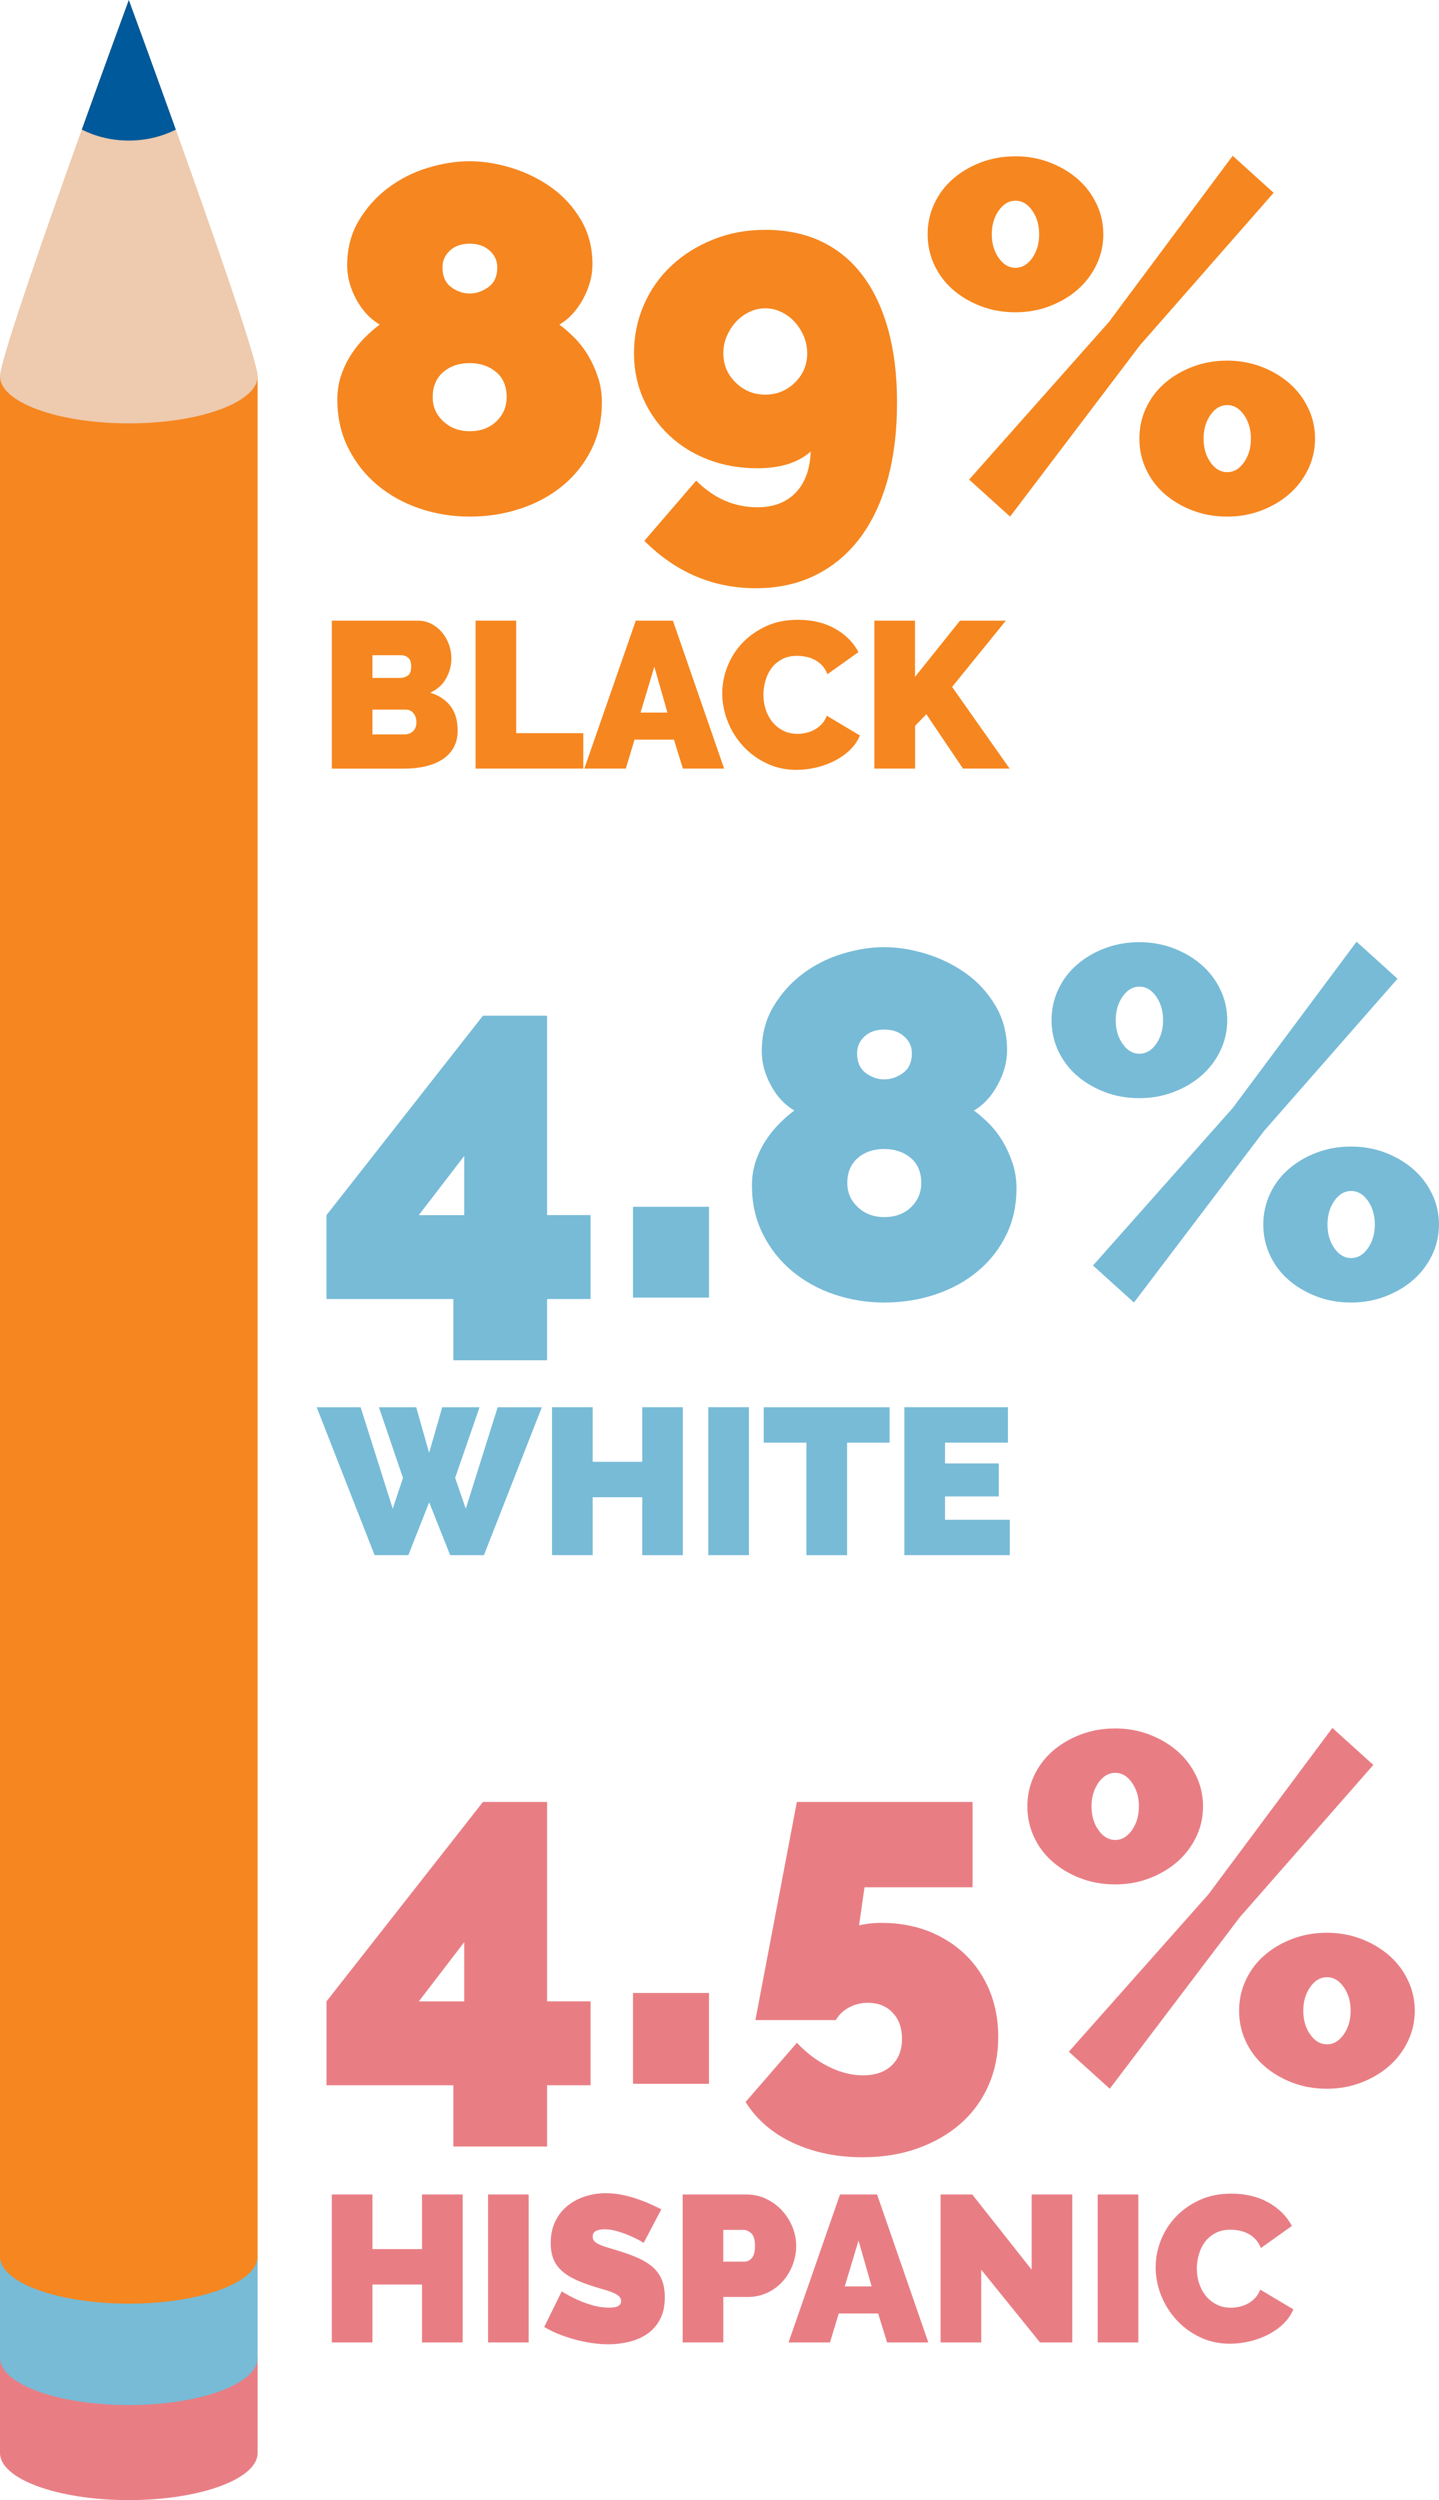
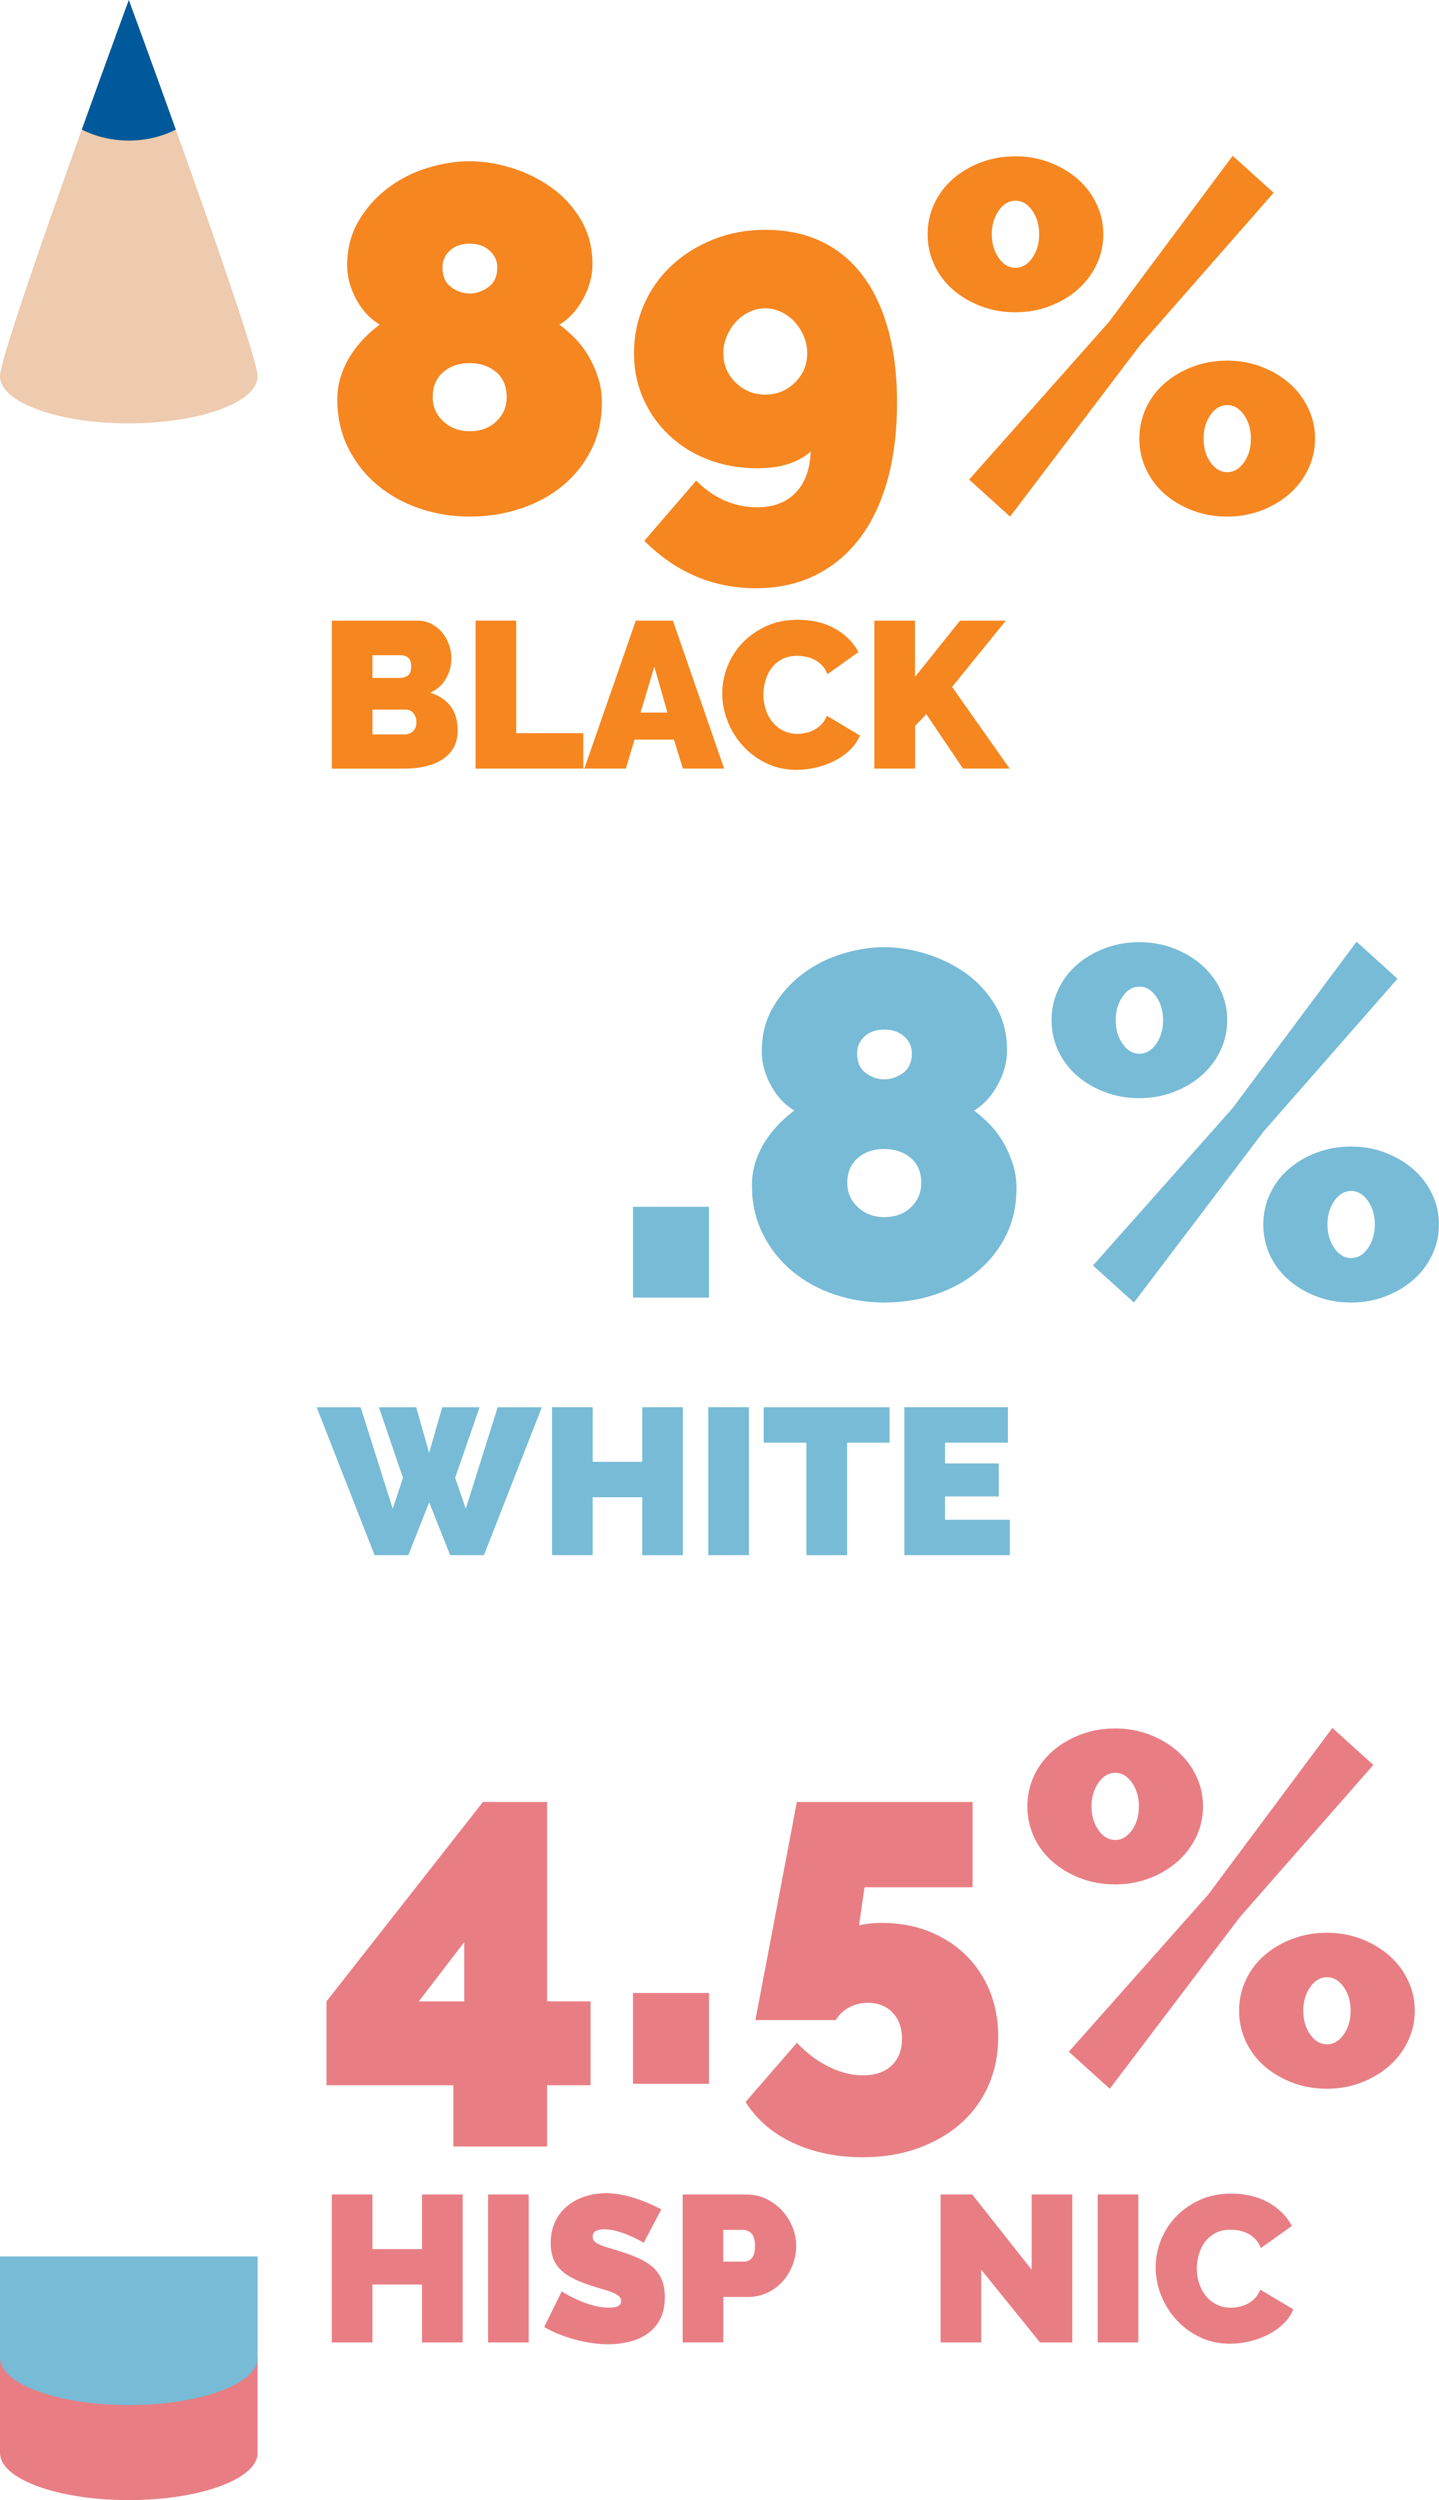
<svg xmlns="http://www.w3.org/2000/svg" id="Layer_1" x="0px" y="0px" viewBox="0 0 358.71 623.18" style="enable-background:new 0 0 358.71 623.18;" xml:space="preserve">
  <style type="text/css">	.st0{fill:#03563B;}	.st1{fill:#04718F;}	.st2{fill:#84A64C;}	.st3{fill:#E87E84;}	.st4{fill:#FFFFFF;}	.st5{fill:none;stroke:#E87E84;stroke-width:5.11;stroke-linecap:round;stroke-miterlimit:10;}	.st6{fill:#77BBD7;}	.st7{fill:#F6861F;}	.st8{fill:#EECAAE;}	.st9{fill:#00599A;}	.st10{fill:#4D8E4F;}</style>
  <g>
    <g>
      <path class="st3" d="M32.11,623.18c17.73,0,32.11-5.26,32.11-11.75v-23.7H0v23.7C0,617.92,14.37,623.18,32.11,623.18z" />
      <path class="st6" d="M32.11,599.48c17.73,0,32.11-5.26,32.11-11.75v-25.28H0v25.28C0,594.23,14.37,599.48,32.11,599.48z" />
-       <path class="st7" d="M32.11,574.21c17.73,0,32.11-5.26,32.11-11.75V93.78H0v468.68C0,568.95,14.37,574.21,32.11,574.21z" />
      <path class="st8" d="M32.11,105.53c17.73,0,32.11-5.26,32.11-11.75C64.21,87.3,32.11,0,32.11,0S0,87.3,0,93.78   C0,100.27,14.38,105.53,32.11,105.53z" />
      <path class="st9" d="M32.11,35.04c4.25,0,8.24-0.99,11.72-2.73C37.48,14.61,32.11,0,32.11,0s-5.37,14.61-11.72,32.31   C23.87,34.05,27.86,35.04,32.11,35.04z" />
    </g>
    <g>
      <g>
        <path class="st7" d="M150.04,100.35c0,4.27-0.86,8.14-2.58,11.63c-1.72,3.49-4.08,6.48-7.07,8.98c-3,2.5-6.5,4.43-10.52,5.78    c-4.02,1.35-8.29,2.03-12.8,2.03c-4.35,0-8.51-0.68-12.49-2.03c-3.98-1.35-7.48-3.3-10.52-5.84c-3.04-2.54-5.46-5.62-7.26-9.23    c-1.81-3.61-2.71-7.63-2.71-12.06c0-2.21,0.33-4.26,0.98-6.15c0.65-1.89,1.49-3.61,2.52-5.17c1.02-1.56,2.15-2.95,3.38-4.18    s2.46-2.3,3.69-3.2c-2.38-1.39-4.33-3.48-5.84-6.27c-1.52-2.79-2.28-5.62-2.28-8.49c0-4.18,0.96-7.89,2.89-11.14    c1.93-3.24,4.37-5.97,7.32-8.18c2.95-2.21,6.23-3.88,9.84-4.98c3.61-1.11,7.09-1.66,10.46-1.66c3.36,0,6.85,0.55,10.46,1.66    c3.61,1.11,6.91,2.73,9.91,4.86c2.99,2.13,5.45,4.82,7.38,8.06c1.92,3.24,2.89,6.95,2.89,11.14c0,2.87-0.78,5.74-2.34,8.61    c-1.56,2.87-3.53,5-5.91,6.4c1.23,0.9,2.48,1.99,3.75,3.26c1.27,1.27,2.4,2.73,3.39,4.37c0.98,1.64,1.8,3.45,2.46,5.41    C149.71,95.92,150.04,98.06,150.04,100.35z M126.3,99c0-2.71-0.88-4.8-2.64-6.27c-1.77-1.48-3.96-2.22-6.58-2.22    c-2.71,0-4.92,0.76-6.64,2.28c-1.72,1.52-2.58,3.59-2.58,6.21c0,2.38,0.88,4.39,2.65,6.03c1.76,1.64,3.96,2.46,6.58,2.46    c2.71,0,4.92-0.82,6.65-2.46C125.44,103.39,126.3,101.38,126.3,99z M110.3,66.64c0,2.21,0.72,3.86,2.16,4.92    c1.43,1.07,2.97,1.6,4.61,1.6c1.64,0,3.2-0.53,4.68-1.6c1.48-1.07,2.21-2.71,2.21-4.92c0-1.64-0.64-3.03-1.91-4.18    c-1.27-1.15-2.93-1.72-4.98-1.72c-2.05,0-3.69,0.57-4.92,1.72C110.92,63.61,110.3,65,110.3,66.64z" />
        <path class="st7" d="M158.04,88.05c0-4.26,0.82-8.28,2.46-12.06c1.64-3.77,3.94-7.03,6.89-9.78c2.95-2.75,6.42-4.92,10.4-6.52    c3.98-1.6,8.31-2.4,12.98-2.4c5.25,0,9.9,0.97,13.96,2.89c4.06,1.93,7.48,4.74,10.27,8.43c2.79,3.69,4.92,8.2,6.4,13.53    c1.48,5.33,2.21,11.4,2.21,18.21c0,7.22-0.8,13.68-2.4,19.38s-3.92,10.54-6.95,14.52c-3.04,3.98-6.73,7.03-11.07,9.17    c-4.35,2.13-9.27,3.2-14.76,3.2c-10.66,0-19.93-3.94-27.81-11.81l12.92-15.01c4.43,4.43,9.51,6.64,15.26,6.64    c4.02,0,7.2-1.21,9.54-3.63c2.34-2.42,3.59-5.84,3.75-10.27c-3.12,2.79-7.55,4.18-13.29,4.18c-4.43,0-8.51-0.72-12.24-2.15    c-3.73-1.43-6.97-3.44-9.72-6.03c-2.75-2.58-4.9-5.62-6.46-9.1C158.82,95.94,158.04,92.15,158.04,88.05z M190.77,76.85    c-1.4,0-2.73,0.31-4,0.92c-1.27,0.62-2.38,1.44-3.32,2.46c-0.94,1.03-1.7,2.21-2.28,3.57c-0.58,1.35-0.86,2.77-0.86,4.24    c0,2.87,1.02,5.31,3.08,7.32c2.05,2.01,4.51,3.01,7.38,3.01s5.33-1,7.38-3.01c2.05-2.01,3.07-4.45,3.07-7.32    c0-1.48-0.29-2.89-0.86-4.24c-0.58-1.35-1.34-2.54-2.28-3.57c-0.94-1.02-2.05-1.85-3.32-2.46    C193.49,77.16,192.16,76.85,190.77,76.85z" />
        <path class="st7" d="M253.14,77.84c-3.12,0-6.01-0.51-8.67-1.54c-2.67-1.02-4.98-2.4-6.95-4.12c-1.97-1.72-3.51-3.77-4.62-6.15    c-1.11-2.38-1.66-4.92-1.66-7.63c0-2.71,0.55-5.25,1.66-7.63s2.64-4.43,4.62-6.15c1.97-1.72,4.28-3.1,6.95-4.12    c2.66-1.02,5.56-1.54,8.67-1.54c3.03,0,5.88,0.51,8.55,1.54c2.67,1.03,4.98,2.4,6.95,4.12c1.97,1.72,3.53,3.77,4.67,6.15    c1.15,2.38,1.72,4.92,1.72,7.63c0,2.71-0.58,5.25-1.72,7.63c-1.15,2.38-2.71,4.43-4.67,6.15c-1.97,1.72-4.29,3.1-6.95,4.12    C259.03,77.33,256.18,77.84,253.14,77.84z M241.58,119.54l34.82-39.25l30.88-41.46l10.21,9.23l-33.34,38.02l-32.36,42.69    L241.58,119.54z M253.14,66.76c1.64,0,3.03-0.82,4.18-2.46c1.15-1.64,1.72-3.61,1.72-5.91c0-2.3-0.58-4.26-1.72-5.9    c-1.15-1.64-2.54-2.46-4.18-2.46c-1.64,0-3.04,0.82-4.18,2.46c-1.15,1.64-1.73,3.61-1.73,5.9c0,2.3,0.57,4.27,1.73,5.91    C250.11,65.94,251.5,66.76,253.14,66.76z M305.92,128.77c-3.12,0-6.01-0.51-8.67-1.54c-2.67-1.02-4.98-2.4-6.95-4.12    c-1.97-1.72-3.51-3.77-4.62-6.15c-1.11-2.38-1.66-4.92-1.66-7.63s0.55-5.25,1.66-7.63c1.11-2.38,2.64-4.43,4.62-6.15    c1.97-1.72,4.28-3.1,6.95-4.12c2.66-1.02,5.56-1.54,8.67-1.54c3.03,0,5.88,0.51,8.55,1.54c2.67,1.03,4.98,2.4,6.95,4.12    c1.97,1.72,3.53,3.77,4.67,6.15c1.15,2.38,1.72,4.92,1.72,7.63s-0.58,5.25-1.72,7.63c-1.15,2.38-2.71,4.43-4.67,6.15    c-1.97,1.72-4.29,3.1-6.95,4.12S308.96,128.77,305.92,128.77z M305.92,117.7c1.64,0,3.03-0.82,4.18-2.46    c1.15-1.64,1.72-3.61,1.72-5.91c0-2.3-0.57-4.26-1.72-5.9c-1.15-1.64-2.54-2.46-4.18-2.46c-1.64,0-3.04,0.82-4.18,2.46    c-1.15,1.64-1.72,3.61-1.72,5.9c0,2.3,0.57,4.27,1.72,5.91C302.89,116.88,304.28,117.7,305.92,117.7z" />
      </g>
      <g>
        <path class="st7" d="M114.08,182.13c0,1.66-0.35,3.09-1.04,4.29c-0.69,1.19-1.64,2.17-2.86,2.94s-2.62,1.32-4.23,1.69    c-1.61,0.36-3.32,0.54-5.12,0.54H82.71V154.7h21.4c1.28,0,2.44,0.28,3.48,0.83c1.04,0.55,1.92,1.27,2.65,2.16    c0.73,0.88,1.29,1.89,1.69,3.01c0.4,1.13,0.59,2.28,0.59,3.45c0,1.73-0.44,3.39-1.32,4.96c-0.88,1.58-2.21,2.76-3.97,3.56    c2.11,0.62,3.78,1.71,5.01,3.25C113.46,177.46,114.08,179.53,114.08,182.13z M92.84,163.32v5.66h6.91c0.69,0,1.32-0.19,1.89-0.57    c0.57-0.38,0.86-1.14,0.86-2.28c0-1-0.24-1.72-0.73-2.16c-0.49-0.43-1.06-0.65-1.71-0.65H92.84z M103.8,180.05    c0-0.9-0.24-1.65-0.73-2.26c-0.49-0.61-1.11-0.91-1.87-0.91h-8.36v6.18h8c0.83,0,1.53-0.26,2.1-0.78    C103.51,181.76,103.8,181.02,103.8,180.05z" />
        <path class="st7" d="M118.55,191.58V154.7h10.13v28.05h16.72v8.83H118.55z" />
        <path class="st7" d="M158.49,154.7h9.25l12.77,36.88h-10.28l-2.23-7.22h-9.82l-2.18,7.22h-10.34L158.49,154.7z M166.38,177.61    l-3.27-11.43l-3.43,11.43H166.38z" />
        <path class="st7" d="M180.04,172.83c0-2.25,0.42-4.47,1.27-6.65c0.85-2.18,2.08-4.14,3.71-5.87c1.63-1.73,3.6-3.13,5.92-4.21    c2.32-1.07,4.97-1.61,7.95-1.61c3.57,0,6.66,0.74,9.27,2.21c2.61,1.47,4.56,3.42,5.84,5.84l-7.74,5.51    c-0.35-0.9-0.8-1.64-1.38-2.23c-0.57-0.59-1.2-1.06-1.89-1.4c-0.69-0.35-1.41-0.59-2.16-0.73c-0.74-0.14-1.46-0.21-2.16-0.21    c-1.45,0-2.71,0.28-3.77,0.86s-1.92,1.32-2.6,2.23c-0.68,0.92-1.18,1.96-1.5,3.12c-0.33,1.16-0.5,2.31-0.5,3.45    c0,1.28,0.19,2.51,0.57,3.69c0.38,1.18,0.93,2.22,1.66,3.12c0.73,0.9,1.62,1.62,2.68,2.16c1.06,0.54,2.24,0.81,3.56,0.81    c0.69,0,1.4-0.08,2.13-0.24c0.73-0.16,1.43-0.41,2.11-0.78c0.68-0.36,1.28-0.83,1.82-1.4c0.54-0.57,0.96-1.27,1.27-2.1l8.26,4.93    c-0.55,1.35-1.4,2.56-2.52,3.64c-1.12,1.07-2.41,1.97-3.84,2.7c-1.44,0.73-2.98,1.28-4.62,1.66c-1.65,0.38-3.25,0.57-4.81,0.57    c-2.74,0-5.24-0.54-7.51-1.64c-2.27-1.09-4.23-2.54-5.87-4.34c-1.64-1.8-2.91-3.84-3.81-6.13    C180.49,177.51,180.04,175.19,180.04,172.83z" />
        <path class="st7" d="M217.96,191.58V154.7h10.13v14.02l11.22-14.02h11.43l-13.4,16.52l14.34,20.36h-11.63l-9.14-13.56l-2.8,2.91    v10.65H217.96z" />
      </g>
      <g>
        <path class="st3" d="M115.33,547v36.88H105.2v-14.44H92.84v14.44H82.71V547h10.13v13.61h12.36V547H115.33z" />
        <path class="st3" d="M121.66,583.88V547h10.13v36.88H121.66z" />
        <path class="st3" d="M160.46,559.05c-1.04-0.62-2.11-1.18-3.22-1.66c-0.93-0.42-1.98-0.81-3.14-1.17    c-1.16-0.36-2.3-0.54-3.4-0.54c-0.9,0-1.62,0.14-2.16,0.42c-0.54,0.28-0.8,0.74-0.8,1.4c0,0.49,0.16,0.88,0.47,1.19    c0.31,0.31,0.76,0.6,1.35,0.86c0.59,0.26,1.31,0.51,2.16,0.75c0.85,0.24,1.81,0.54,2.88,0.88c1.7,0.52,3.23,1.09,4.6,1.71    c1.37,0.62,2.54,1.36,3.51,2.21s1.71,1.88,2.23,3.09c0.52,1.21,0.78,2.68,0.78,4.41c0,2.22-0.41,4.08-1.22,5.58    c-0.81,1.51-1.89,2.71-3.22,3.61c-1.33,0.9-2.84,1.55-4.52,1.95c-1.68,0.4-3.37,0.6-5.06,0.6c-1.35,0-2.73-0.1-4.15-0.31    c-1.42-0.21-2.83-0.5-4.23-0.88c-1.4-0.38-2.75-0.83-4.05-1.35c-1.3-0.52-2.5-1.11-3.61-1.77l4.36-8.88    c1.21,0.76,2.48,1.44,3.79,2.03c1.11,0.52,2.36,0.99,3.77,1.4c1.4,0.42,2.83,0.62,4.29,0.62c1.11,0,1.88-0.15,2.31-0.44    c0.43-0.29,0.65-0.68,0.65-1.17c0-0.52-0.22-0.96-0.65-1.33c-0.43-0.36-1.03-0.68-1.79-0.96c-0.76-0.28-1.63-0.55-2.62-0.83    s-2.03-0.61-3.14-0.99c-1.63-0.55-3.03-1.15-4.21-1.79c-1.18-0.64-2.15-1.37-2.91-2.18c-0.76-0.81-1.32-1.74-1.69-2.78    c-0.36-1.04-0.54-2.23-0.54-3.58c0-2.04,0.37-3.84,1.11-5.4c0.74-1.56,1.76-2.86,3.04-3.9c1.28-1.04,2.74-1.83,4.39-2.36    c1.64-0.54,3.39-0.81,5.22-0.81c1.35,0,2.67,0.13,3.95,0.39c1.28,0.26,2.52,0.59,3.71,0.99c1.2,0.4,2.31,0.83,3.35,1.3    c1.04,0.47,1.97,0.91,2.81,1.33L160.46,559.05z" />
        <path class="st3" d="M170.17,583.88V547h15.9c1.8,0,3.46,0.37,4.99,1.12c1.52,0.74,2.83,1.71,3.92,2.91    c1.09,1.2,1.95,2.56,2.57,4.1c0.62,1.54,0.93,3.09,0.93,4.65c0,1.63-0.3,3.21-0.88,4.75c-0.59,1.54-1.41,2.91-2.47,4.1    c-1.06,1.19-2.34,2.15-3.84,2.86c-1.51,0.71-3.16,1.06-4.96,1.06h-6.02v11.32H170.17z M180.3,563.73h5.35    c0.62,0,1.21-0.28,1.74-0.86c0.54-0.57,0.81-1.6,0.81-3.09c0-1.52-0.31-2.56-0.94-3.12c-0.62-0.55-1.25-0.83-1.87-0.83h-5.09    V563.73z" />
-         <path class="st3" d="M209.39,547h9.25l12.77,36.88h-10.28l-2.23-7.22h-9.82l-2.18,7.22h-10.34L209.39,547z M217.28,569.91    l-3.27-11.43l-3.43,11.43H217.28z" />
        <path class="st3" d="M244.6,565.75v18.13h-10.13V547h7.89l14.81,18.75V547h10.13v36.88h-8.05L244.6,565.75z" />
        <path class="st3" d="M273.63,583.88V547h10.13v36.88H273.63z" />
        <path class="st3" d="M288.08,565.13c0-2.25,0.42-4.47,1.27-6.65c0.85-2.18,2.08-4.14,3.71-5.87c1.63-1.73,3.6-3.13,5.92-4.21    c2.32-1.07,4.97-1.61,7.95-1.61c3.57,0,6.66,0.74,9.27,2.21c2.61,1.47,4.56,3.42,5.84,5.84l-7.74,5.51    c-0.35-0.9-0.8-1.64-1.38-2.23c-0.57-0.59-1.2-1.06-1.89-1.4c-0.69-0.35-1.41-0.59-2.16-0.73c-0.74-0.14-1.46-0.21-2.16-0.21    c-1.45,0-2.71,0.28-3.77,0.86c-1.06,0.57-1.92,1.32-2.6,2.23c-0.68,0.92-1.18,1.96-1.5,3.12c-0.33,1.16-0.5,2.31-0.5,3.45    c0,1.28,0.19,2.51,0.57,3.69c0.38,1.18,0.93,2.22,1.66,3.12c0.73,0.9,1.62,1.62,2.68,2.16c1.06,0.54,2.24,0.81,3.56,0.81    c0.69,0,1.4-0.08,2.13-0.24c0.73-0.16,1.43-0.41,2.11-0.78c0.68-0.36,1.28-0.83,1.82-1.4c0.54-0.57,0.96-1.27,1.27-2.1l8.26,4.93    c-0.55,1.35-1.4,2.56-2.52,3.64c-1.12,1.07-2.41,1.97-3.84,2.7c-1.44,0.73-2.98,1.28-4.62,1.66c-1.65,0.38-3.25,0.57-4.81,0.57    c-2.74,0-5.24-0.54-7.51-1.64c-2.27-1.09-4.23-2.54-5.87-4.34c-1.64-1.8-2.91-3.84-3.82-6.13    C288.52,569.81,288.08,567.49,288.08,565.13z" />
      </g>
      <g>
        <path class="st6" d="M94.45,350.77h9.3l3.22,11.37l3.27-11.37h9.3l-6.08,17.61l2.65,7.69l7.95-25.3h11.01l-14.44,36.88h-8.41    l-5.24-13.19l-5.19,13.19h-8.41l-14.44-36.88h10.96l8,25.3l2.55-7.69L94.45,350.77z" />
        <path class="st6" d="M170.22,350.77v36.88H160.1V373.2h-12.36v14.44h-10.13v-36.88h10.13v13.61h12.36v-13.61H170.22z" />
        <path class="st6" d="M176.56,387.64v-36.88h10.13v36.88H176.56z" />
        <path class="st6" d="M221.75,359.6h-10.59v28.05h-10.13V359.6h-10.65v-8.83h31.37V359.6z" />
        <path class="st6" d="M251.72,378.81v8.83h-26.28v-36.88h25.81v8.83h-15.68v5.19h13.4V373h-13.4v5.82H251.72z" />
      </g>
      <g>
-         <path class="st6" d="M113.01,339.06v-15.26H81.39v-20.92l39-49.71h15.99v49.71h10.83v20.92h-10.83v15.26H113.01z M104.4,302.89    h11.32v-14.76L104.4,302.89z" />
        <path class="st6" d="M157.79,323.44V300.8h18.95v22.64H157.79z" />
        <path class="st6" d="M253.39,296.25c0,4.27-0.86,8.14-2.58,11.63c-1.72,3.49-4.08,6.48-7.07,8.98c-3,2.5-6.5,4.43-10.52,5.78    c-4.02,1.35-8.29,2.03-12.8,2.03c-4.35,0-8.51-0.68-12.49-2.03c-3.98-1.35-7.48-3.3-10.52-5.84c-3.04-2.54-5.46-5.62-7.26-9.23    c-1.81-3.61-2.71-7.63-2.71-12.06c0-2.21,0.33-4.26,0.98-6.15c0.65-1.89,1.49-3.61,2.52-5.17c1.02-1.56,2.15-2.95,3.38-4.18    c1.23-1.23,2.46-2.3,3.69-3.2c-2.38-1.39-4.33-3.48-5.84-6.27c-1.52-2.79-2.28-5.62-2.28-8.49c0-4.18,0.96-7.89,2.89-11.14    c1.93-3.24,4.37-5.97,7.32-8.18c2.95-2.21,6.23-3.88,9.84-4.98s7.09-1.66,10.46-1.66c3.36,0,6.85,0.55,10.46,1.66    s6.91,2.73,9.91,4.86c2.99,2.13,5.45,4.82,7.38,8.06c1.92,3.24,2.89,6.95,2.89,11.14c0,2.87-0.78,5.74-2.34,8.61    c-1.56,2.87-3.53,5-5.91,6.4c1.23,0.9,2.48,1.99,3.75,3.26c1.27,1.27,2.4,2.73,3.39,4.37c0.98,1.64,1.8,3.45,2.46,5.41    C253.06,291.82,253.39,293.95,253.39,296.25z M229.65,294.89c0-2.71-0.88-4.8-2.64-6.27c-1.77-1.48-3.96-2.22-6.58-2.22    c-2.71,0-4.92,0.76-6.64,2.28c-1.72,1.52-2.58,3.59-2.58,6.21c0,2.38,0.88,4.39,2.65,6.03c1.76,1.64,3.96,2.46,6.58,2.46    c2.71,0,4.92-0.82,6.65-2.46C228.79,299.28,229.65,297.27,229.65,294.89z M213.65,262.53c0,2.21,0.72,3.86,2.16,4.92    c1.43,1.07,2.97,1.6,4.61,1.6c1.64,0,3.2-0.53,4.68-1.6c1.48-1.07,2.21-2.71,2.21-4.92c0-1.64-0.64-3.03-1.91-4.18    c-1.27-1.15-2.93-1.72-4.98-1.72s-3.69,0.57-4.92,1.72C214.27,259.5,213.65,260.9,213.65,262.53z" />
        <path class="st6" d="M284.03,273.73c-3.12,0-6.01-0.51-8.67-1.54c-2.67-1.02-4.98-2.4-6.95-4.12c-1.97-1.72-3.51-3.77-4.62-6.15    c-1.11-2.38-1.66-4.92-1.66-7.63c0-2.71,0.55-5.25,1.66-7.63c1.11-2.38,2.64-4.43,4.62-6.15c1.97-1.72,4.28-3.1,6.95-4.12    c2.66-1.02,5.56-1.54,8.67-1.54c3.03,0,5.88,0.51,8.55,1.54c2.67,1.03,4.98,2.4,6.95,4.12c1.97,1.72,3.53,3.77,4.67,6.15    c1.15,2.38,1.72,4.92,1.72,7.63c0,2.71-0.58,5.25-1.72,7.63c-1.15,2.38-2.71,4.43-4.67,6.15c-1.97,1.72-4.29,3.1-6.95,4.12    C289.91,273.22,287.06,273.73,284.03,273.73z M272.46,315.44l34.82-39.25l30.88-41.46l10.21,9.23l-33.34,38.02l-32.36,42.69    L272.46,315.44z M284.03,262.66c1.64,0,3.03-0.82,4.18-2.46c1.15-1.64,1.72-3.61,1.72-5.91c0-2.3-0.58-4.26-1.72-5.9    c-1.15-1.64-2.54-2.46-4.18-2.46c-1.64,0-3.04,0.82-4.18,2.46c-1.15,1.64-1.73,3.61-1.73,5.9c0,2.3,0.57,4.27,1.73,5.91    C280.99,261.84,282.39,262.66,284.03,262.66z M336.81,324.67c-3.12,0-6.01-0.51-8.67-1.54c-2.67-1.02-4.98-2.4-6.95-4.12    c-1.97-1.72-3.51-3.77-4.62-6.15c-1.11-2.38-1.66-4.92-1.66-7.63c0-2.71,0.55-5.25,1.66-7.63c1.11-2.38,2.64-4.43,4.62-6.15    c1.97-1.72,4.28-3.1,6.95-4.12c2.66-1.02,5.56-1.54,8.67-1.54c3.03,0,5.88,0.51,8.55,1.54c2.67,1.03,4.98,2.4,6.95,4.12    c1.97,1.72,3.53,3.77,4.67,6.15c1.15,2.38,1.72,4.92,1.72,7.63c0,2.71-0.58,5.25-1.72,7.63c-1.15,2.38-2.71,4.43-4.67,6.15    c-1.97,1.72-4.29,3.1-6.95,4.12C342.69,324.15,339.84,324.67,336.81,324.67z M336.81,313.59c1.64,0,3.03-0.82,4.18-2.46    c1.15-1.64,1.72-3.61,1.72-5.91c0-2.3-0.57-4.26-1.72-5.9c-1.15-1.64-2.54-2.46-4.18-2.46c-1.64,0-3.04,0.82-4.18,2.46    c-1.15,1.64-1.72,3.61-1.72,5.9c0,2.3,0.57,4.27,1.72,5.91C333.77,312.77,335.17,313.59,336.81,313.59z" />
      </g>
      <g>
        <path class="st3" d="M113.01,535.04v-15.26H81.39v-20.92l39-49.71h15.99v49.71h10.83v20.92h-10.83v15.26H113.01z M104.4,498.87    h11.32V484.1L104.4,498.87z" />
        <path class="st3" d="M157.79,519.41v-22.64h18.95v22.64H157.79z" />
        <path class="st3" d="M219.8,479.3c4.26,0,8.16,0.7,11.69,2.09c3.53,1.4,6.58,3.34,9.17,5.84c2.58,2.5,4.59,5.5,6.03,8.98    c1.43,3.49,2.15,7.32,2.15,11.5c0,4.43-0.82,8.49-2.46,12.18c-1.64,3.69-3.96,6.85-6.95,9.47c-3,2.62-6.56,4.67-10.7,6.15    c-4.14,1.48-8.72,2.21-13.72,2.21c-6.4,0-12.16-1.19-17.29-3.57c-5.13-2.38-9.08-5.78-11.87-10.21l12.8-14.76    c2.38,2.54,5.02,4.53,7.94,5.97c2.91,1.44,5.76,2.15,8.55,2.15c3.03,0,5.41-0.82,7.13-2.46s2.58-3.86,2.58-6.64    c0-2.71-0.78-4.88-2.34-6.52c-1.56-1.64-3.61-2.46-6.15-2.46c-1.72,0-3.3,0.39-4.74,1.17c-1.44,0.78-2.52,1.82-3.26,3.14h-20.06    l10.34-54.38h43.8v21.28H215.5l-1.35,9.47c0.32-0.08,0.78-0.16,1.35-0.25c0.41-0.08,0.98-0.16,1.72-0.25    C217.96,479.34,218.82,479.3,219.8,479.3z" />
        <path class="st3" d="M278,469.71c-3.12,0-6.01-0.51-8.67-1.54c-2.67-1.02-4.98-2.4-6.95-4.12c-1.97-1.72-3.51-3.77-4.62-6.15    c-1.11-2.38-1.66-4.92-1.66-7.63c0-2.71,0.55-5.25,1.66-7.63s2.64-4.43,4.62-6.15c1.97-1.72,4.28-3.1,6.95-4.12    c2.66-1.02,5.56-1.54,8.67-1.54c3.03,0,5.88,0.51,8.55,1.54c2.67,1.03,4.98,2.4,6.95,4.12c1.97,1.72,3.53,3.77,4.67,6.15    c1.15,2.38,1.72,4.92,1.72,7.63c0,2.71-0.58,5.25-1.72,7.63c-1.15,2.38-2.71,4.43-4.67,6.15c-1.97,1.72-4.29,3.1-6.95,4.12    C283.88,469.2,281.03,469.71,278,469.71z M266.43,511.41l34.82-39.25l30.88-41.46l10.21,9.23L309,477.95l-32.36,42.69    L266.43,511.41z M278,458.63c1.64,0,3.03-0.82,4.18-2.46c1.15-1.64,1.72-3.61,1.72-5.91c0-2.3-0.58-4.26-1.72-5.9    c-1.15-1.64-2.54-2.46-4.18-2.46c-1.64,0-3.04,0.82-4.18,2.46c-1.15,1.64-1.73,3.61-1.73,5.9c0,2.3,0.57,4.27,1.73,5.91    C274.96,457.81,276.36,458.63,278,458.63z M330.78,520.64c-3.12,0-6.01-0.51-8.67-1.54c-2.67-1.02-4.98-2.4-6.95-4.12    c-1.97-1.72-3.51-3.77-4.62-6.15c-1.11-2.38-1.66-4.92-1.66-7.63c0-2.71,0.55-5.25,1.66-7.63c1.11-2.38,2.64-4.43,4.62-6.15    c1.97-1.72,4.28-3.1,6.95-4.12c2.66-1.02,5.56-1.54,8.67-1.54c3.03,0,5.88,0.51,8.55,1.54c2.67,1.03,4.98,2.4,6.95,4.12    c1.97,1.72,3.53,3.77,4.67,6.15c1.15,2.38,1.72,4.92,1.72,7.63c0,2.71-0.58,5.25-1.72,7.63c-1.15,2.38-2.71,4.43-4.67,6.15    c-1.97,1.72-4.29,3.1-6.95,4.12C336.66,520.13,333.81,520.64,330.78,520.64z M330.78,509.57c1.64,0,3.03-0.82,4.18-2.46    c1.15-1.64,1.72-3.61,1.72-5.91c0-2.3-0.57-4.26-1.72-5.9c-1.15-1.64-2.54-2.46-4.18-2.46c-1.64,0-3.04,0.82-4.18,2.46    c-1.15,1.64-1.72,3.61-1.72,5.9c0,2.3,0.57,4.27,1.72,5.91C327.74,508.75,329.14,509.57,330.78,509.57z" />
      </g>
    </g>
  </g>
</svg>